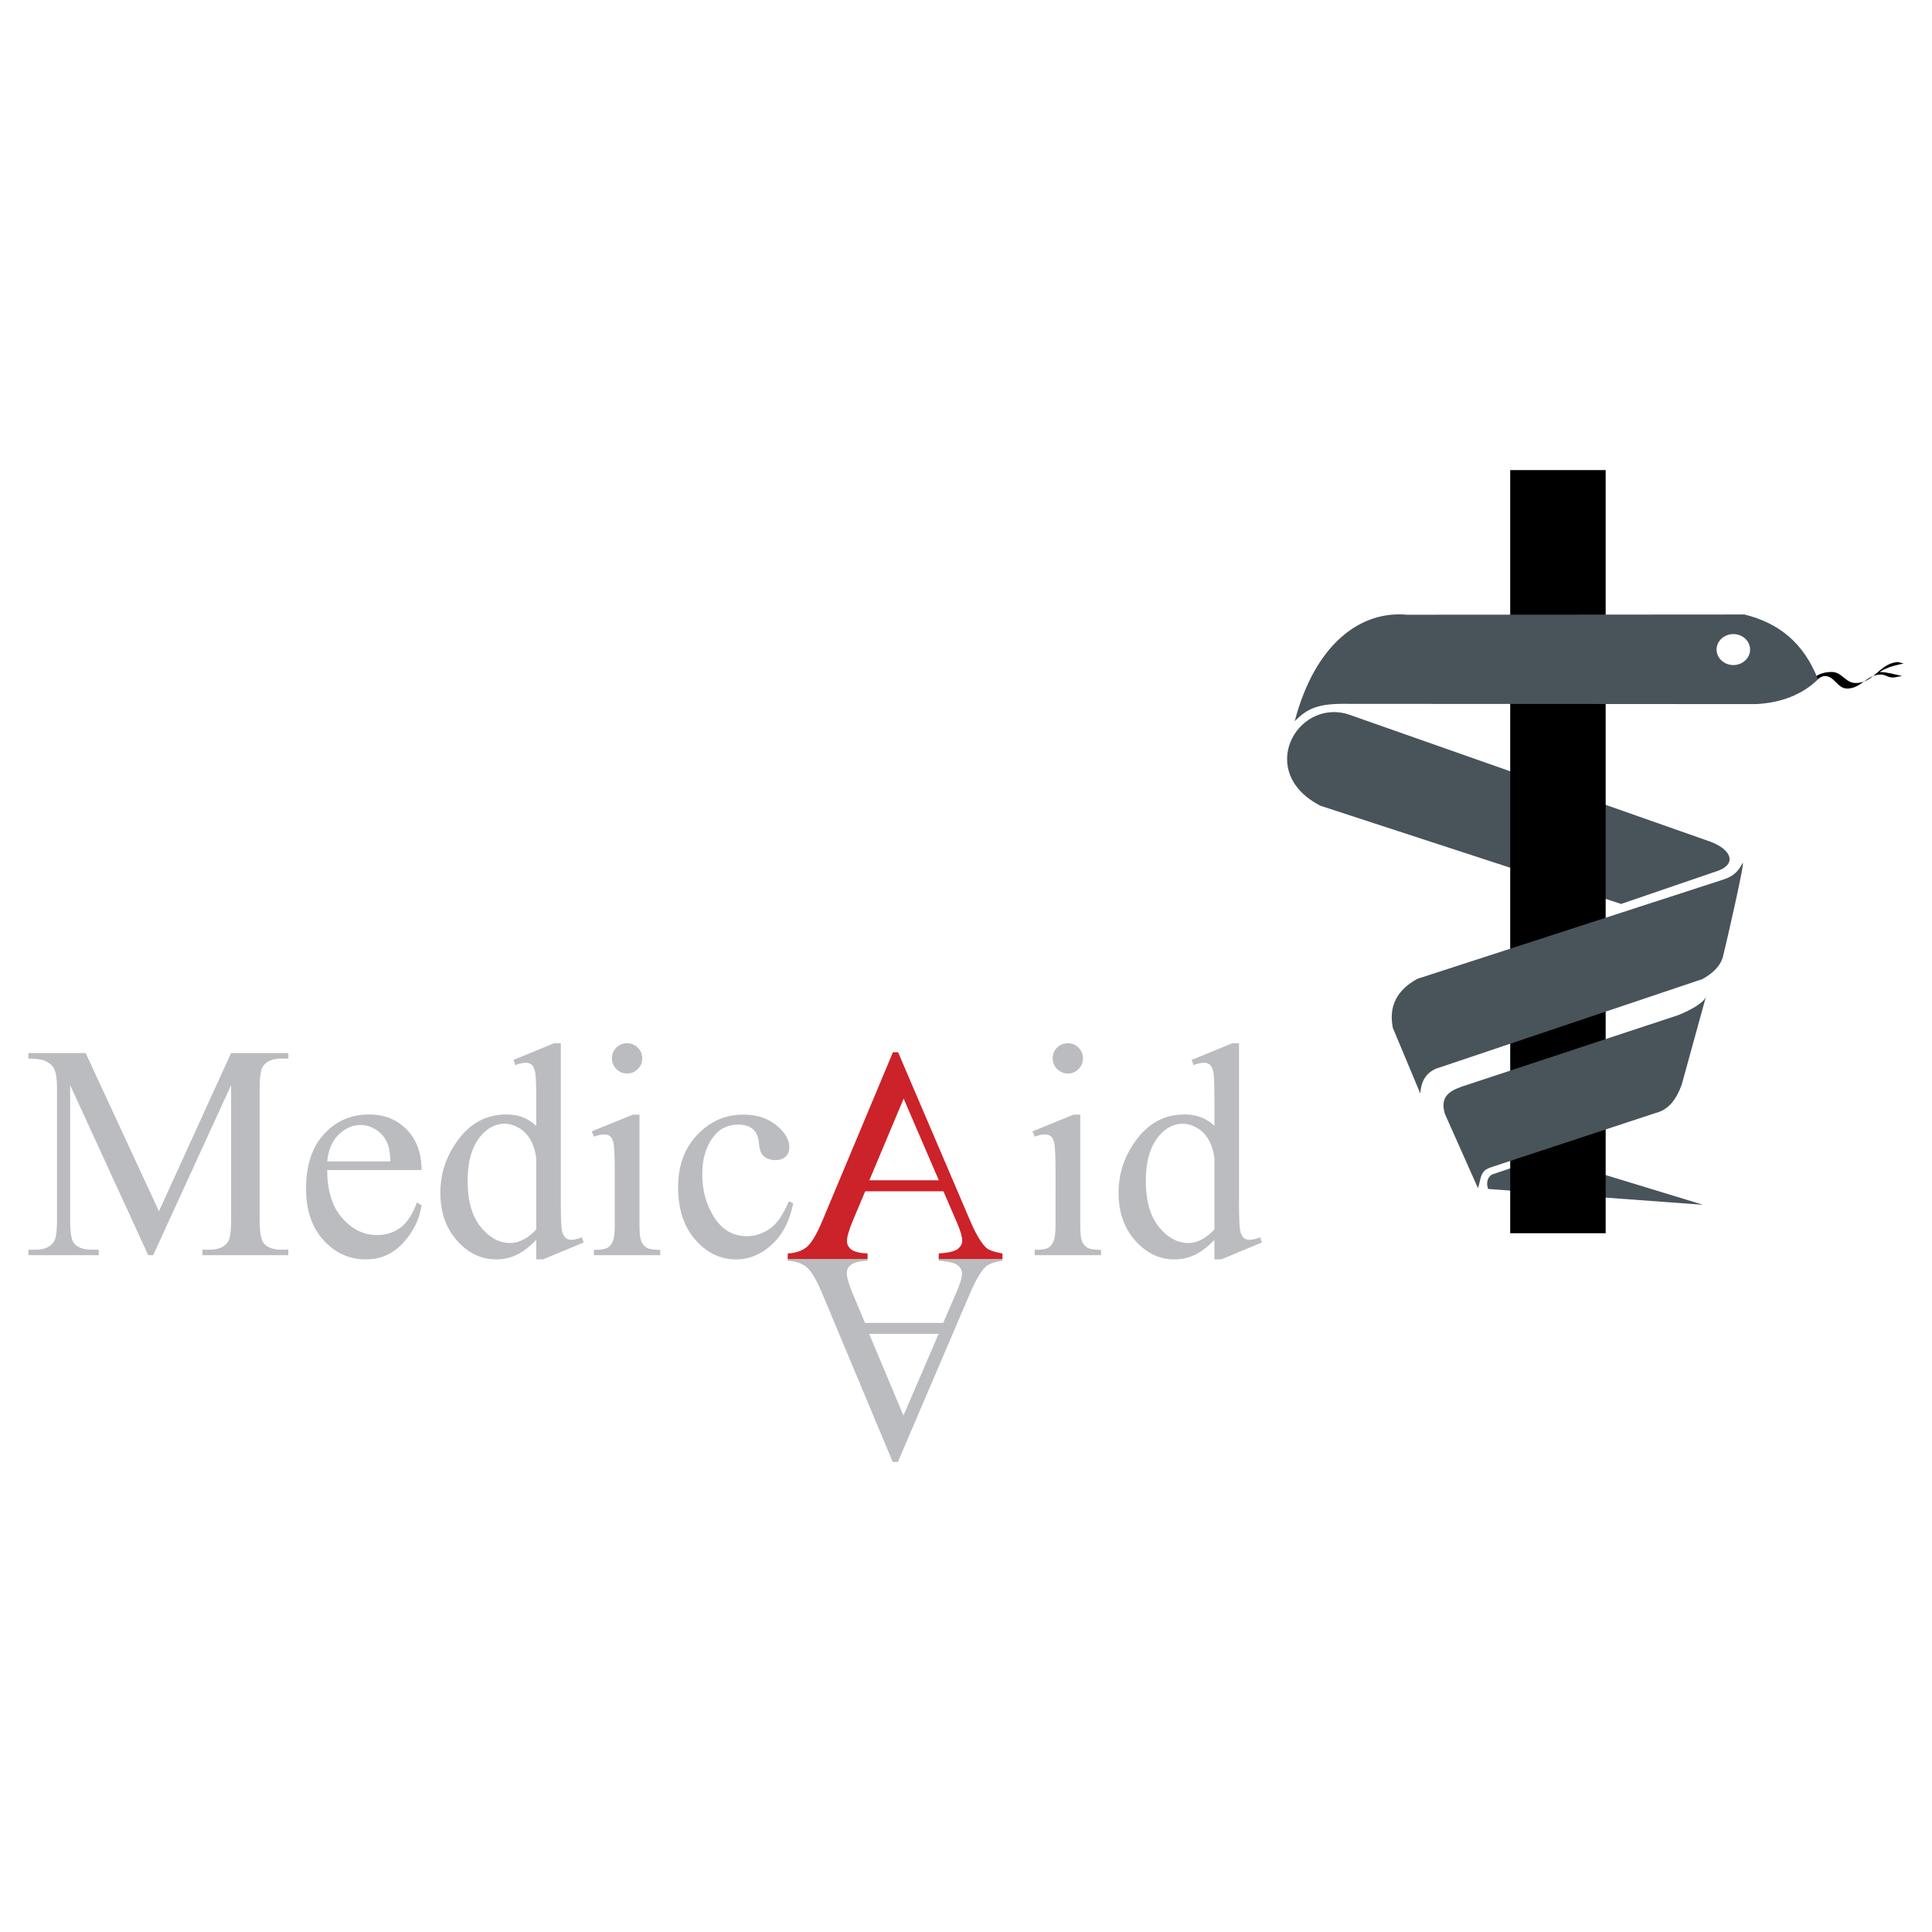
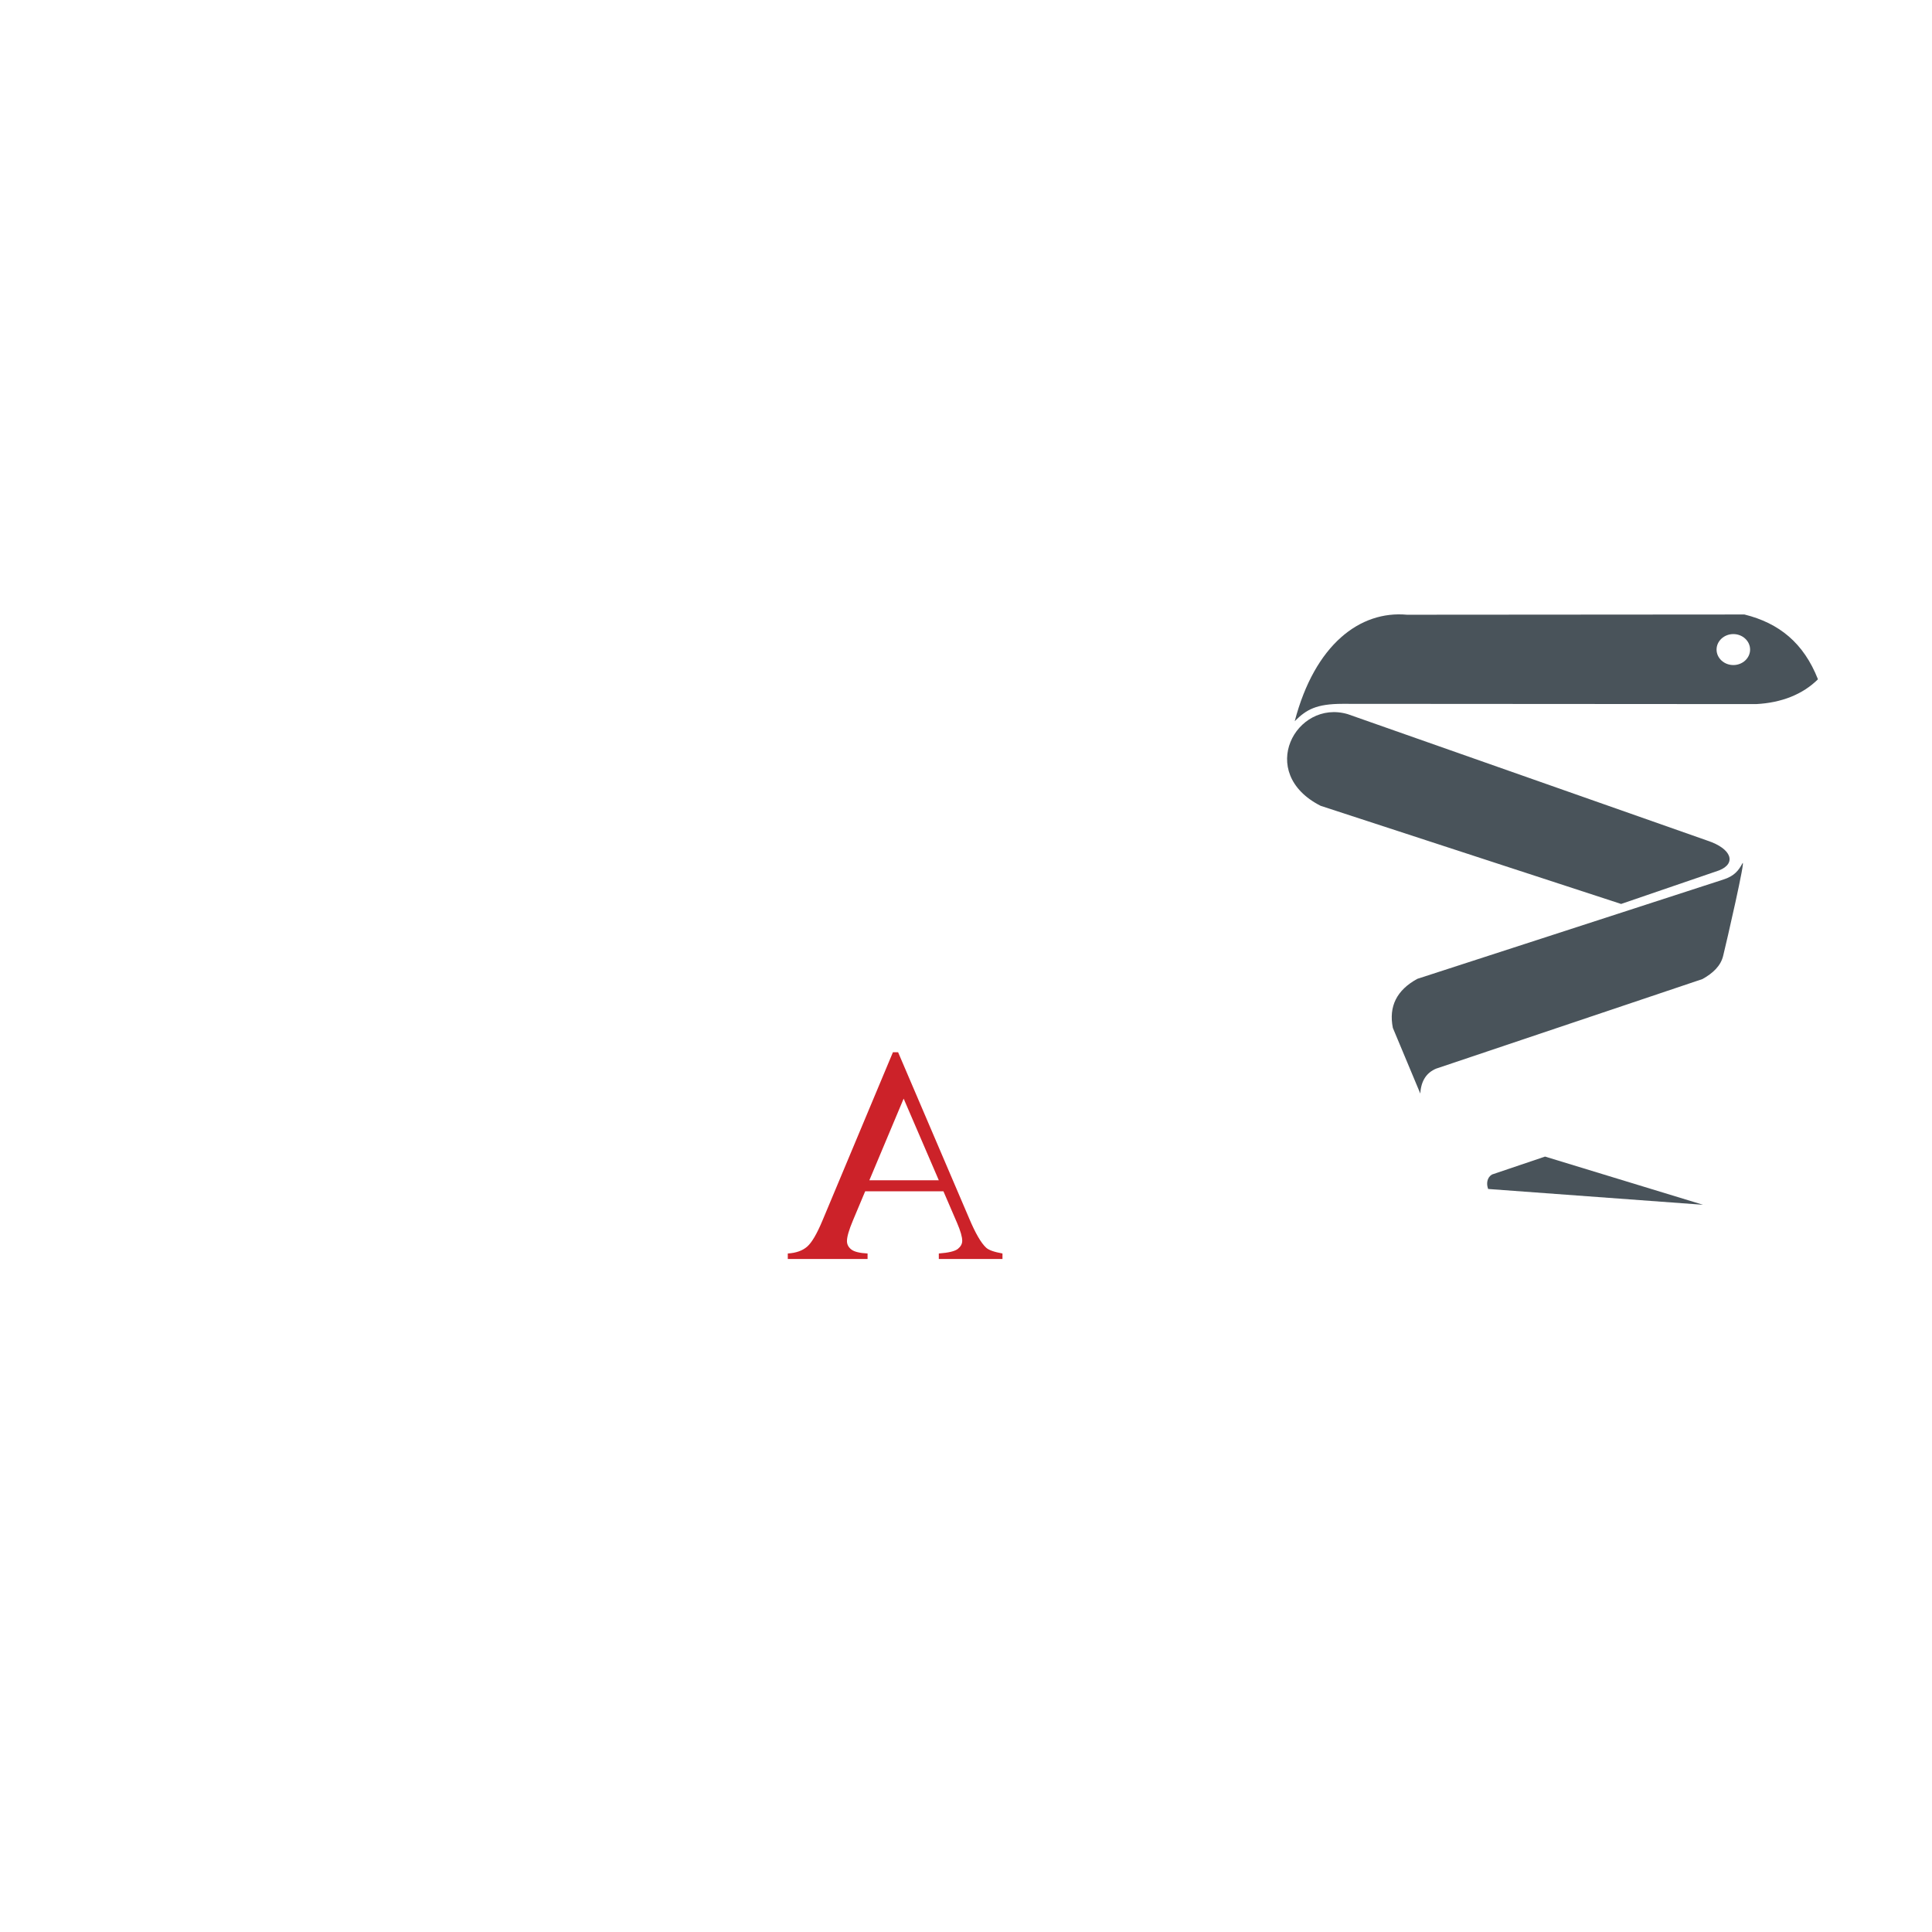
<svg xmlns="http://www.w3.org/2000/svg" width="2500" height="2500" viewBox="0 0 192.756 192.756">
  <g fill-rule="evenodd" clip-rule="evenodd">
    <path fill="#fff" d="M0 0h192.756v192.756H0V0z" />
-     <path d="M182.752 67.042c1.029 0 1.361 1.103 2.391 1.103 1.838 0 2.354-1.948 4.191-2.096l.588.147c-.957.221-1.543.331-2.391.846.883.036 1.398.22 2.242.404-.367.037-.588.147-.955.147-.479 0-.699-.294-1.176-.294-1.396 0-1.949 1.397-3.346 1.397-.994 0-1.25-1.25-2.242-1.25-.662 0-1.729 1.434-1.508.846.368-.883 1.214-1.25 2.206-1.25z" />
-     <path d="M14.789 125.23l-7.792-16.969v13.477c0 1.238.132 2.01.401 2.32.366.416.949.625 1.741.625h.711v.547H2.834v-.547h.711c.853 0 1.457-.26 1.817-.777.218-.314.325-1.041.325-2.168V108.56c0-.893-.097-1.537-.294-1.934-.142-.289-.396-.527-.767-.721-.375-.193-.97-.289-1.792-.289v-.553h5.711l7.314 15.781 7.198-15.781h5.71v.553h-.7c-.863 0-1.472.258-1.828.771-.218.32-.33 1.041-.33 2.172v13.178c0 1.238.142 2.01.421 2.32.366.416.944.625 1.736.625h.7v.547H20.2v-.547h.716c.863 0 1.467-.26 1.817-.777.218-.314.325-1.041.325-2.168V108.26l-7.777 16.969h-.492v.001zM32.651 116.738c-.01 2.025.478 3.609 1.472 4.762.99 1.146 2.157 1.721 3.492 1.721.894 0 1.67-.244 2.33-.736.66-.486 1.208-1.33 1.655-2.518l.461.295c-.208 1.361-.812 2.6-1.812 3.711-1.005 1.117-2.259 1.676-3.762 1.676-1.639 0-3.04-.637-4.203-1.91-1.167-1.273-1.747-2.99-1.747-5.143 0-2.328.594-4.146 1.792-5.445 1.193-1.305 2.69-1.959 4.497-1.959 1.528 0 2.782.502 3.762 1.512.98 1.006 1.472 2.35 1.472 4.035h-9.409v-.001zm0-.863h6.304c-.05-.873-.152-1.486-.314-1.842a2.955 2.955 0 0 0-1.106-1.311c-.492-.314-1.005-.477-1.538-.477-.822 0-1.559.32-2.208.959-.65.642-1.031 1.534-1.138 2.671zM53.499 123.699c-.666.695-1.315 1.191-1.949 1.496a4.732 4.732 0 0 1-2.05.453c-1.488 0-2.787-.625-3.899-1.869-1.107-1.244-1.665-2.842-1.665-4.793 0-1.953.614-3.74 1.848-5.363 1.229-1.619 2.807-2.432 4.741-2.432 1.198 0 2.193.385 2.975 1.146v-2.512c0-1.559-.036-2.514-.112-2.873-.076-.355-.193-.6-.35-.727-.157-.133-.355-.193-.594-.193-.259 0-.599.076-1.025.238l-.193-.521 4.061-1.666h.665v15.752c0 1.594.041 2.568.112 2.918.076.355.193.6.36.736a.835.835 0 0 0 .568.209c.269 0 .629-.082 1.071-.254l.167.521-4.045 1.682H53.5v-1.948h-.001zm0-1.041v-7.021a4.828 4.828 0 0 0-.533-1.842c-.3-.553-.696-.975-1.183-1.254-.493-.285-.97-.426-1.437-.426-.873 0-1.65.391-2.335 1.172-.903 1.035-1.354 2.537-1.354 4.523 0 2.004.436 3.537 1.309 4.604s1.843 1.6 2.914 1.6c.904 0 1.777-.453 2.619-1.356zM62.57 104.084c.416 0 .771.146 1.066.438.29.295.437.648.437 1.064 0 .418-.147.771-.437 1.072-.294.295-.65.445-1.066.445s-.771-.15-1.071-.445a1.48 1.48 0 0 1-.446-1.072c0-.416.147-.77.442-1.064a1.453 1.453 0 0 1 1.075-.438zm1.233 7.121v10.949c0 .854.061 1.418.188 1.701.123.285.305.492.548.635.244.137.691.207 1.335.207v.533h-6.619v-.533c.665 0 1.111-.064 1.335-.197.229-.127.411-.34.543-.639.137-.295.203-.863.203-1.707V116.9c0-1.477-.046-2.432-.132-2.867-.071-.32-.183-.537-.33-.66-.147-.127-.351-.188-.609-.188-.279 0-.614.076-1.01.223l-.208-.537 4.102-1.666h.654zM79.138 120.053c-.365 1.799-1.086 3.178-2.158 4.143-1.071.971-2.253 1.453-3.553 1.453-1.548 0-2.898-.65-4.045-1.949-1.152-1.301-1.726-3.053-1.726-5.266 0-2.141.639-3.883 1.914-5.217 1.274-1.34 2.802-2.012 4.584-2.012 1.34 0 2.441.355 3.305 1.066.862.707 1.294 1.441 1.294 2.209 0 .375-.122.68-.365.914-.244.232-.584.35-1.021.35-.584 0-1.025-.188-1.325-.564-.167-.207-.279-.607-.33-1.191-.056-.584-.259-1.031-.604-1.34-.351-.295-.827-.443-1.441-.443-.995 0-1.792.367-2.396 1.098-.802.975-1.204 2.258-1.204 3.852 0 1.625.396 3.062 1.198 4.305.797 1.244 1.873 1.869 3.233 1.869.97 0 1.843-.33 2.614-.994.548-.459 1.076-1.285 1.594-2.488l.432.205zM106.543 104.084c.416 0 .771.146 1.066.438.289.295.438.648.438 1.064 0 .418-.148.771-.438 1.072-.295.295-.65.445-1.066.445s-.771-.15-1.07-.445a1.477 1.477 0 0 1-.447-1.072c0-.416.148-.77.441-1.064a1.46 1.46 0 0 1 1.076-.438zm1.234 7.121v10.949c0 .854.061 1.418.188 1.701.121.285.305.492.549.635.244.137.689.207 1.334.207v.533h-6.619v-.533c.666 0 1.113-.064 1.336-.197.229-.127.41-.34.543-.639.137-.295.203-.863.203-1.707V116.9c0-1.477-.045-2.432-.133-2.867-.07-.32-.182-.537-.33-.66-.146-.127-.35-.188-.609-.188-.279 0-.613.076-1.01.223l-.207-.537 4.102-1.666h.653zM121.162 123.699c-.664.695-1.314 1.191-1.949 1.496a4.726 4.726 0 0 1-2.051.453c-1.486 0-2.785-.625-3.898-1.869-1.105-1.244-1.664-2.842-1.664-4.793 0-1.953.613-3.74 1.848-5.363 1.229-1.619 2.807-2.432 4.74-2.432 1.199 0 2.193.385 2.975 1.146v-2.512c0-1.559-.035-2.514-.111-2.873-.076-.355-.193-.6-.35-.727-.158-.133-.355-.193-.594-.193-.26 0-.6.076-1.025.238l-.193-.521 4.061-1.666h.666v15.752c0 1.594.041 2.568.111 2.918.076.355.193.6.359.736a.838.838 0 0 0 .57.209c.268 0 .629-.082 1.07-.254l.168.521-4.047 1.682h-.686v-1.948zm0-1.041v-7.021a4.81 4.81 0 0 0-.533-1.842c-.299-.553-.695-.975-1.182-1.254-.492-.285-.969-.426-1.436-.426-.873 0-1.65.391-2.336 1.172-.904 1.035-1.355 2.537-1.355 4.523 0 2.004.438 3.537 1.309 4.604.875 1.066 1.844 1.6 2.914 1.6.904 0 1.777-.453 2.619-1.356zM86.3 131.982h7.808l1.37-3.184c.335-.781.503-1.365.503-1.756 0-.305-.147-.574-.437-.807-.294-.234-.924-.387-1.898-.457v-.549h6.351v.549c-.844.152-1.387.346-1.635.584-.508.473-1.066 1.441-1.68 2.898l-7.097 16.594h-.518l-7.02-16.771c-.564-1.35-1.076-2.223-1.538-2.625-.462-.4-1.106-.629-1.929-.68v-.549h7.959v.549c-.802.041-1.345.178-1.629.406-.284.223-.426.502-.426.832 0 .432.203 1.121.599 2.066l1.217 2.9zm.417 1.102l3.421 8.146 3.507-8.146h-6.928z" fill="#bbbcbf" />
    <path d="M134.463 71.25c-5.156-1.517-9.17 5.862-2.703 9.146l29.98 9.791 9.779-3.35c1.744-.695 1.256-2.165-1.158-2.963L134.463 71.25zM169.912 120.201l-15.762-4.809-5.299 1.791c-.498.307-.574.916-.379 1.441l21.44 1.577z" fill="#49535a" />
-     <path d="M150.674 46.901h9.523v76.138h-9.523V46.901z" />
    <path d="M174.043 61.308l-33.668.024c-4.674-.43-9.189 2.957-11.199 10.62 1.152-1.152 2.143-1.727 4.766-1.73l41.26.026c2.539-.129 4.662-.971 6.176-2.475-1.417-3.607-3.862-5.606-7.335-6.465zM173.842 86.136c-.361.672-.773 1.265-1.934 1.627l-30.498 9.895c-2.059 1.121-2.873 2.752-2.445 4.896l2.738 6.549c.076-1.279.625-2.084 1.578-2.484l26.568-8.936c1.053-.586 1.85-1.32 2.084-2.375.309-1.236 2.303-9.908 1.909-9.172z" fill="#49535a" />
    <path d="M172.936 63.262c.922 0 1.672.695 1.672 1.546 0 .851-.75 1.545-1.672 1.545s-1.674-.694-1.674-1.545.752-1.546 1.674-1.546z" fill="#fff" />
-     <path d="M170.217 99.377l-2.439 8.863c-.574 1.547-1.355 2.506-2.637 2.816l-16.365 5.398c-1.141.375-.961.979-1.318 2.094l-3.309-7.436c-.453-1.598.301-2.215 1.719-2.709l21.58-7.127c1.021-.413 2.589-1.19 2.769-1.899z" fill="#49535a" />
    <path d="M86.32 118.857h7.807l1.371 3.182c.335.783.503 1.367.503 1.758 0 .305-.147.572-.437.807-.294.232-.924.385-1.898.457v.547h6.351v-.547c-.844-.152-1.387-.346-1.635-.584-.508-.473-1.066-1.441-1.681-2.898l-7.096-16.594h-.518l-7.021 16.771c-.563 1.35-1.076 2.223-1.538 2.623-.461.402-1.106.631-1.929.682v.547h7.959v-.547c-.802-.041-1.345-.178-1.629-.406-.284-.225-.427-.502-.427-.832 0-.432.203-1.123.6-2.066l1.218-2.9zm.416-1.101l3.421-8.146 3.508 8.146h-6.929z" fill="#cc2229" />
  </g>
</svg>